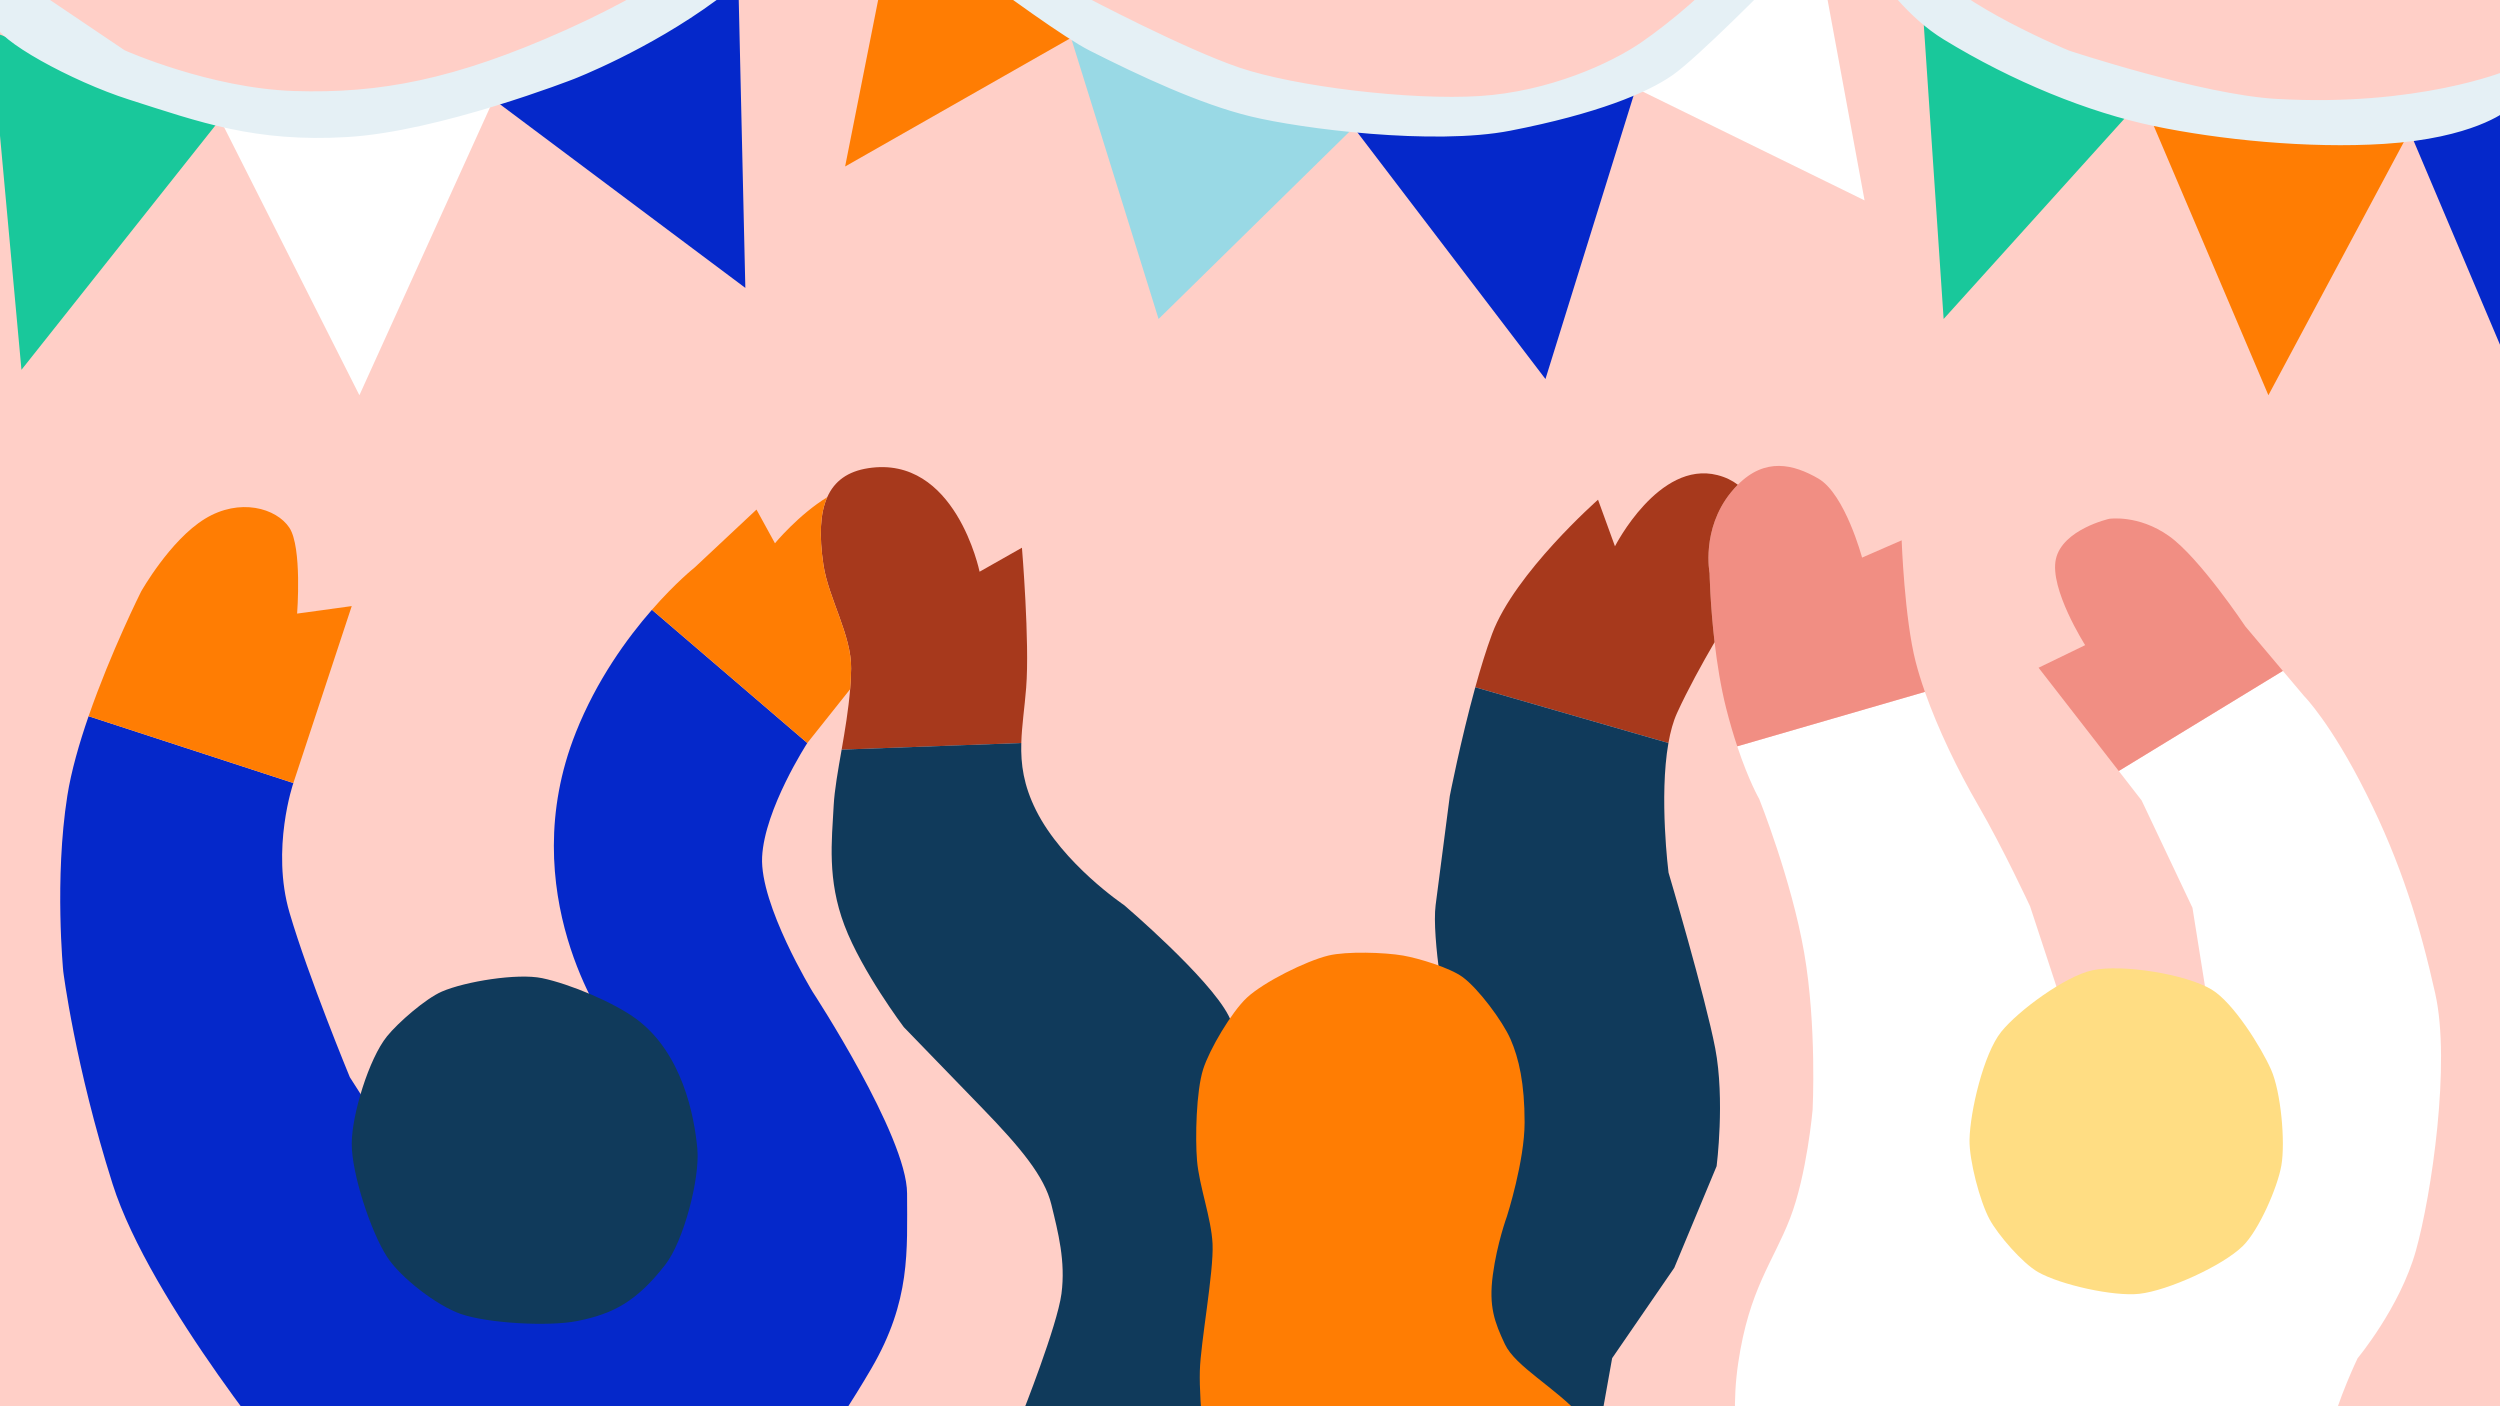
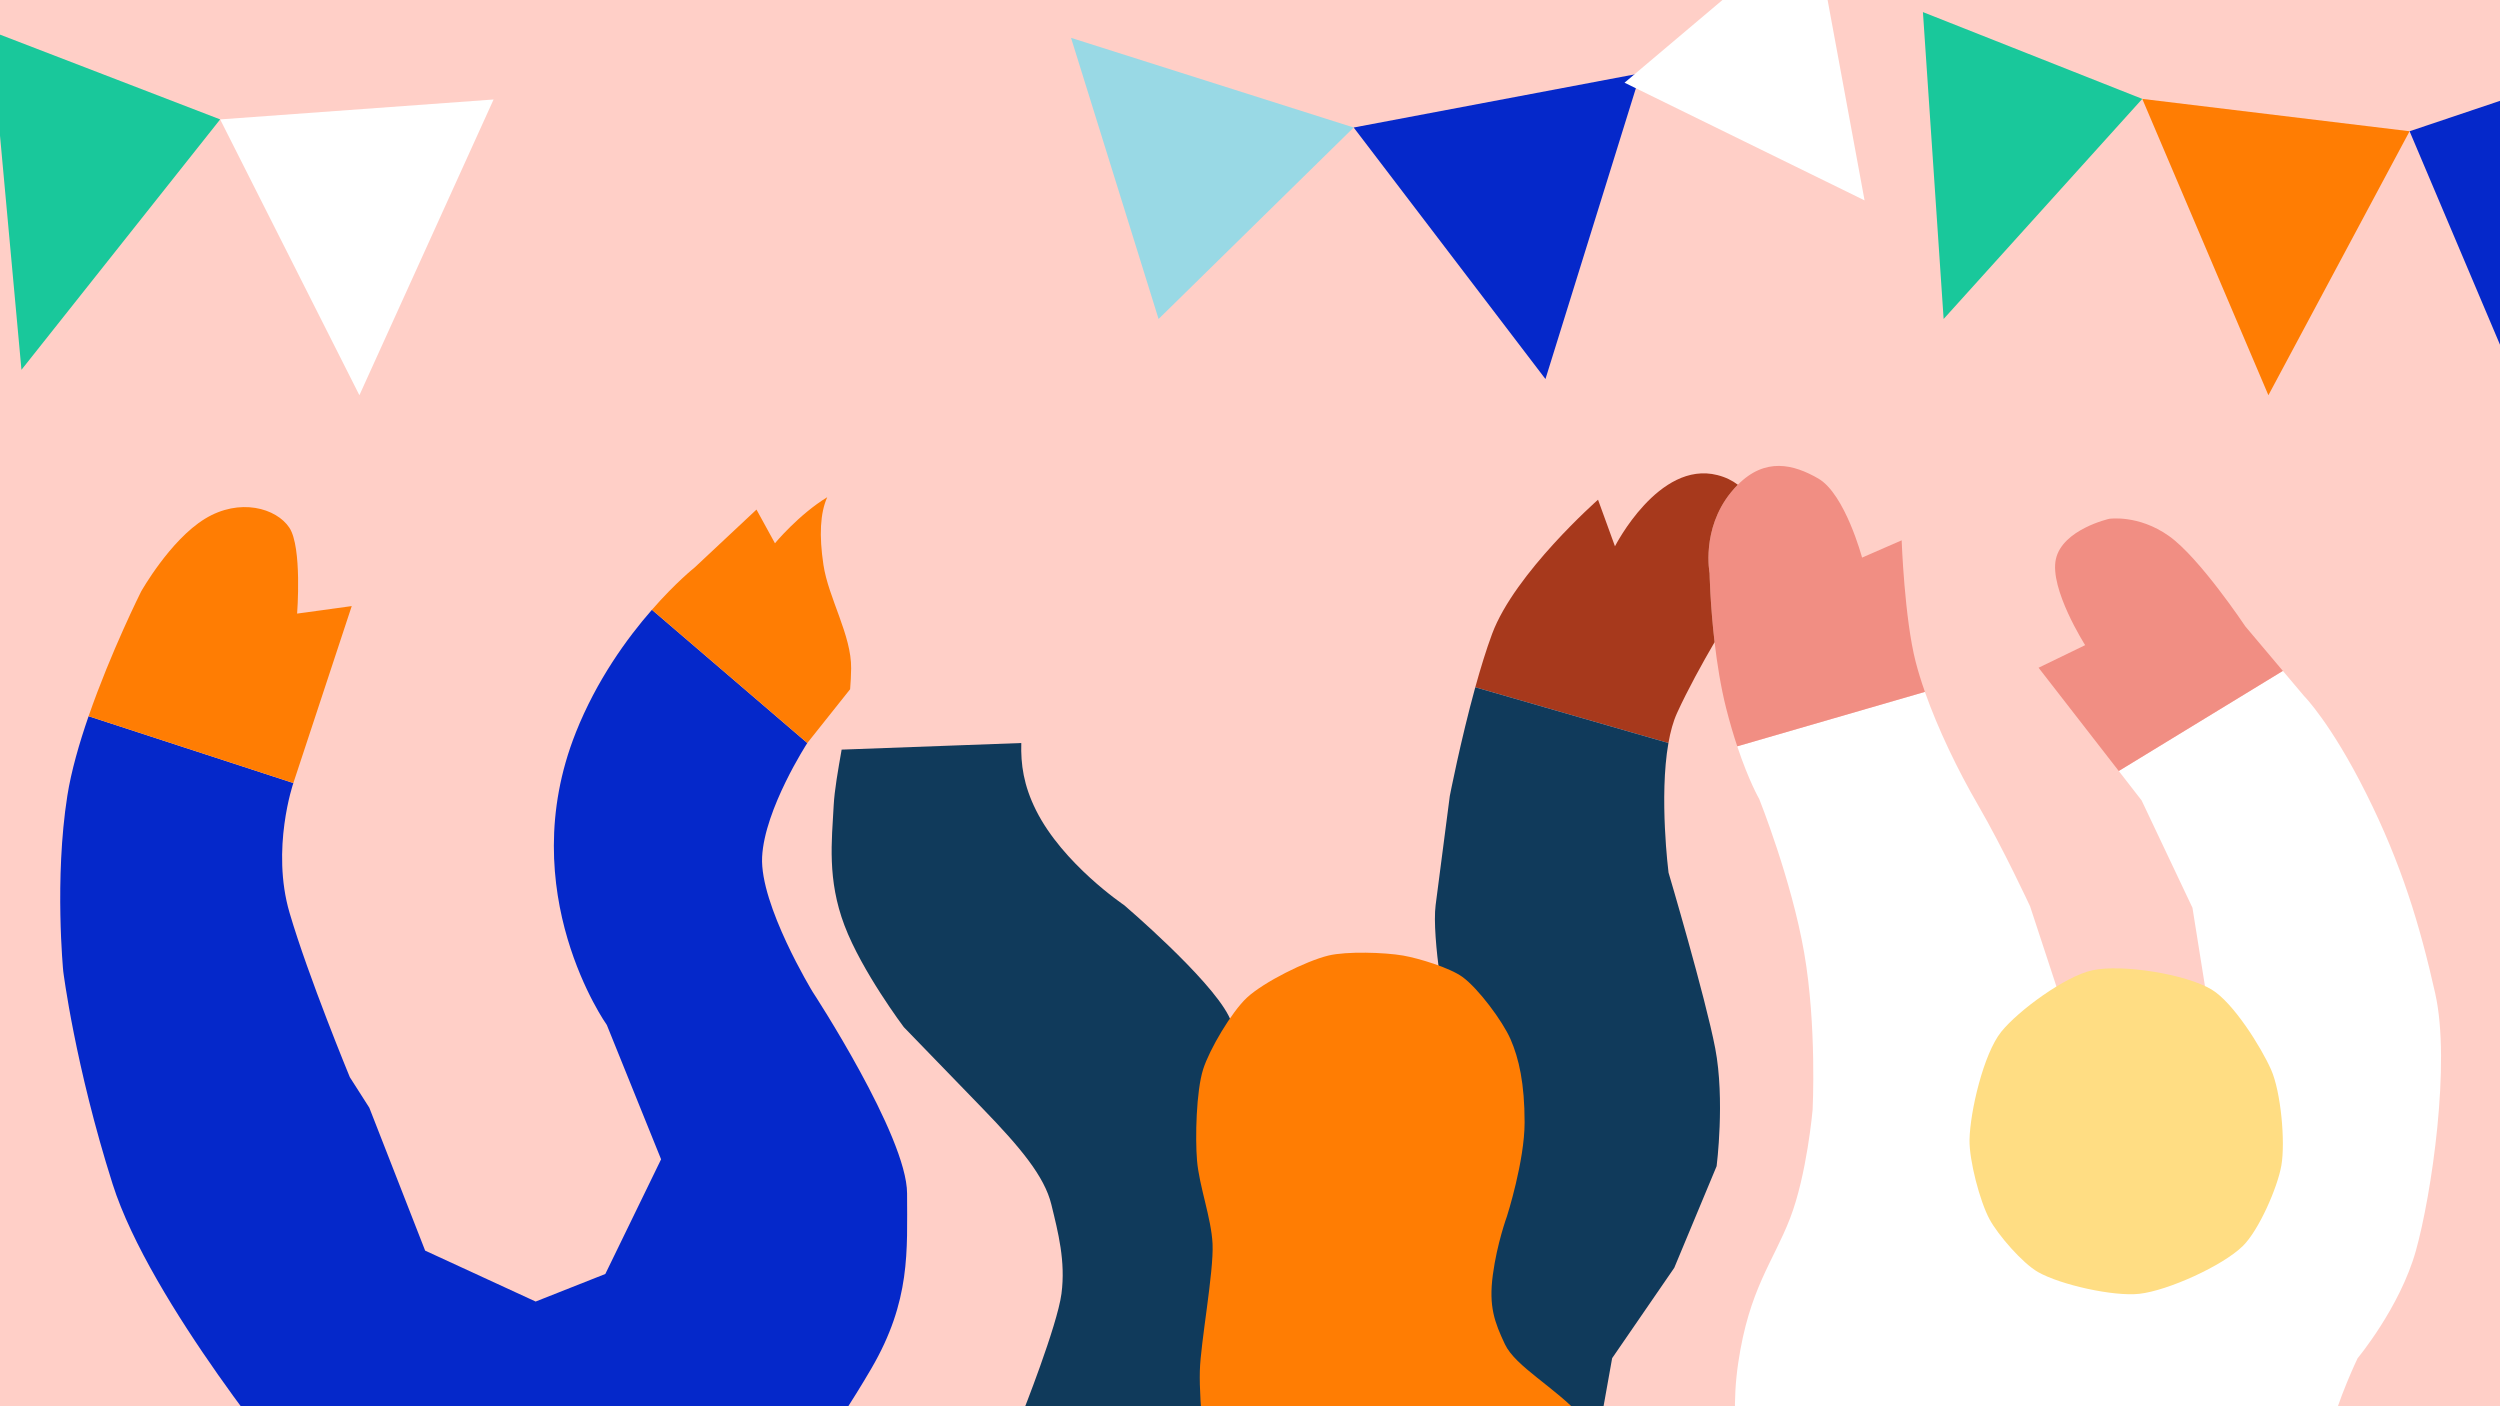
<svg xmlns="http://www.w3.org/2000/svg" id="Lager_1" width="2592" height="1458" viewBox="0 0 2592 1458">
  <defs>
    <style>.cls-1{fill:#0528ca;}.cls-2{fill:#ffdd83;}.cls-3{fill:#fff;}.cls-4{fill:#ffcfc7;}.cls-5{fill:#e5f0f5;}.cls-6{fill:#f18e83;}.cls-7{fill:#ff7d03;}.cls-8{fill:#a7391c;}.cls-9{fill:#103a5b;}.cls-10{fill:#19c89b;}.cls-11{fill:#99d9e5;}</style>
  </defs>
  <rect class="cls-4" x="-4.7" y="-170.12" width="2602.75" height="1859.6" />
  <polygon class="cls-10" points="-9.95 32.06 22.25 383.41 228.26 123.8 -9.95 32.06" />
  <polygon class="cls-3" points="228.26 123.8 372.62 409.77 511.75 103.15 228.26 123.8" />
-   <polygon class="cls-1" points="511.75 103.15 772.77 298.5 765.27 -28.45 511.75 103.15" />
-   <polygon class="cls-7" points="929.12 -94.11 876.22 172.61 1110.45 39.25 929.12 -94.11" />
  <polygon class="cls-11" points="1110.45 39.25 1201.21 330.72 1403.49 132.21 1110.45 39.25" />
  <polygon class="cls-1" points="1403.49 132.21 1602.33 392.99 1700.9 75.98 1403.49 132.21" />
  <polygon class="cls-3" points="1684.31 85.74 1933.18 207.75 1880.17 -79.66 1684.31 85.74" />
  <polygon class="cls-10" points="1993.69 12.54 2015.16 330.72 2221.1 102.52 1993.69 12.54" />
  <polygon class="cls-7" points="2221.1 102.52 2351.87 409.77 2498.26 136.08 2221.1 102.52" />
  <polygon class="cls-1" points="2498.26 136.08 2598.05 371.71 2598.05 102.52 2498.26 136.08" />
-   <path class="cls-5" d="m-4.7,24.29c0,16.57,79.24,60.04,138.21,78.86,73.77,23.55,130.78,44.57,226.42,38.95,95.64-5.61,235.21-60.26,235.21-60.26,0,0,77.08-29.75,147.37-81.51,70.29-51.76,147.84-121.16,147.84-121.16,0,0,188,147.34,239.61,173.39,51.61,26.06,113.82,55.29,166.71,68.14,52.88,12.86,189.75,30.29,269.18,14.81,90.15-17.57,141.88-39.21,168.23-57.58,26.35-18.38,104.35-97.76,104.35-97.76l61.48-88.17s43.51,104.94,115.24,148.85c71.73,43.91,150.35,75.64,217.91,89.79,67.56,14.14,159.9,23.55,238.84,18.53,92.23-5.86,126.14-33.96,126.14-33.96v-41.72s-91,37.61-238.37,29.02c-76.89-4.48-214.23-49.96-214.23-49.96,0,0-114.18-46.75-147.86-90.76-33.67-44.02-84.91-131.91-84.91-131.91h-43.92s-33.18,84.1-68.32,126.06c-26.68,31.87-67.73,66.66-98.96,88.12-31.23,21.46-95.32,50.95-167.48,55.52-72.16,4.56-191.33-9.92-248.86-29.45-57.53-19.53-159.08-73.2-159.08-73.2l-147.15-97.49-61.71-69.56-64.41,4.07-87.52,90.14s-63.46,55.31-178.78,107c-115.32,51.69-193.38,66.05-281.22,63.28-87.84-2.77-176.06-42.25-176.06-42.25L-4.7-38.19V24.29Z" />
  <path class="cls-3" d="m2524.95,1030.47c-16.1-71.73-35.13-134.68-71.73-207.88-36.6-73.17-64.41-101.01-64.41-101.01l-21.93-26-170.14,103.79,23.71,30.54,52.7,111.26,31.07,194.7v125.9l-82.3,35.13-58.21-43.92v-104.5l-26.06-108.83-32.85-99.96s-27.81-60.02-54.17-105.4c-20.64-35.54-41.28-78.29-54.9-116.97l-194.56,56.45c12.09,36.22,22.81,54.66,22.81,54.66,0,0,33.41,83.44,46.58,159.28,13.18,75.86,8.78,162.79,8.78,162.79,0,0-5.86,67.34-23.42,112.72-17.57,45.38-42.45,73.2-53.76,150.11-11.3,76.92,7.7,142.09,28.37,194.8,20.67,52.7,57.59,81.33,57.59,81.33h556.3l-23.42-96.88s-14.64-68.78-5.86-105.37c8.78-36.57,29.28-79.05,29.28-79.05,0,0,43.92-52.7,60.34-111.26,16.39-58.53,36.28-194.7,20.17-266.44Z" />
  <path class="cls-6" d="m2327.9,649.35s-47.43-71.24-79.17-93.66c-31.71-22.46-61.95-17.77-61.95-17.77,0,0-48.31,10.92-55.22,41.67-6.94,30.77,30.33,89.3,30.33,89.3l-48.31,23.42,83.15,107.07,170.14-103.79-38.97-46.23Z" />
  <path class="cls-6" d="m1986.22,686.45c-11.71-45.38-14.58-126.25-14.58-126.25l-41.05,17.92s-17.57-65.88-45.38-81.98c-25.62-14.81-54.95-22.22-83.44,6.44-2.43,2.46-4.89,5.18-7.32,8.2-30.74,38.06-21.96,83.44-21.96,83.44,0,0,.61,32.12,5.18,71.59,2.58,22.02,6.38,46.32,12.03,68.6,3.78,14.87,7.7,28.02,11.48,39.38l194.56-56.45c-3.75-10.69-6.97-21.05-9.52-30.89Z" />
  <path class="cls-8" d="m1794.44,510.77c2.43-3.02,4.89-5.74,7.32-8.2-5.56-4.27-12.53-7.82-21.2-10.01-60.78-15.46-106.16,73.84-106.16,73.84l-17.57-48.31s-86.37,76.12-109.8,139.07c-6.12,16.45-12.03,35.81-17.45,55.4l200.24,57.8c2.05-11.68,4.95-22.37,8.99-31.21,11.07-24.24,26.09-51.41,38.85-73.34-4.57-39.47-5.18-71.59-5.18-71.59,0,0-8.78-45.38,21.96-83.44Z" />
  <path class="cls-1" d="m596.94,759.67c-65.73,165.4,32.21,303.01,32.21,303.01l56.27,139.28-57.83,118.9-72.23,28.58-114.57-52.79-57.88-148.15-20.2-31.65s-42.95-103.94-62.45-170.31c-19.53-66.35,3.89-134.68,3.89-134.68l-212.3-69.27c-9.72,28.11-18.04,57.04-22.05,82.54-13.56,86.28-4.22,181.94-4.22,181.94,0,0,12.15,97.59,51.18,220.56,39.03,122.97,189.46,303.3,189.46,303.3l-6.24,158.57h518.21v-143.7s44.21-56.6,85.2-126.87c40.99-70.27,37.1-122,37.07-181.53-.03-59.55-97.97-209.14-97.97-209.14,0,0-54.81-90-52.32-139.78s46.85-118.11,46.85-118.11l-161.09-138.14c-25.77,29.45-57.3,72.85-79,127.45Z" />
-   <path class="cls-8" d="m1063.94,712.8c3.75-46.82-4.39-144.93-4.39-144.93l-43.92,24.89s-24.89-121.51-115.65-107.31c-20.94,3.28-34.84,13.21-42.31,30.07-7.35,16.54-8.46,39.76-3.95,69.92,5.15,34.58,29.19,73.2,28.75,107.6-.09,7.15-.47,14.35-1.05,21.55-1.76,21.34-5.36,42.69-8.81,62.63l186.27-6.85c.5-18.12,3.4-36.45,5.07-57.56Z" />
  <path class="cls-7" d="m853.71,585.43c-4.51-30.16-3.4-53.38,3.95-69.92-29.69,18.12-54.19,47.75-54.19,47.75l-19.15-34.93-64.09,60.02s-19.47,15.43-44.3,43.86l161.09,138.14,44.39-55.78c.59-7.2.97-14.4,1.05-21.55.44-34.4-23.6-73.02-28.75-107.6Z" />
  <path class="cls-9" d="m1503.12,825.52s-10.25,78.91-14.64,112.72c-4.39,33.82,11.71,121.51,11.71,121.51l34.73,134.8-18.18,93.57-87.05,32.21-106.6-15.37-30.33-83.44-13.18-120.07s14.37-8.9-5.8-48.4c-20.2-39.47-108.27-114.6-108.27-114.6,0,0-63.51-42.66-91.32-98.29-13-26-15.93-47.72-15.31-69.8l-186.27,6.85c-3.78,21.67-7.38,41.63-8.26,58.06-1.96,36.63-6.82,76.62,11.21,124.23,18,47.61,61.49,105.4,61.49,105.4,0,0,41.93,43.31,81.51,84.15,39.58,40.84,64.41,70.77,71.47,99.72,7.06,28.96,14.9,58.97,10.51,92.49-4.39,33.49-40.99,125.46-40.99,125.46,0,0-12.56,70.36-12.74,108.33-.15,37.97,36.16,114.42,36.16,114.42l597.29-14.87-17.57-70.27-5.86-114.19,14.64-81.98,64.41-93.69,43.92-105.4s8.78-68.81-1.46-122.18c-10.25-53.37-48.4-182.17-48.4-182.17,0,0-9.95-78.32-.12-134.36l-200.24-57.8c-15.28,55.46-26.47,112.96-26.47,112.96Z" />
  <path class="cls-7" d="m364.67,628.39l-56.62,7.79s5.36-68.83-8.05-89.07c-13.41-20.23-51.47-31.33-87.57-9.2-36.13,22.14-66.14,75.42-66.14,75.42,0,0-31.24,62.28-54.43,129.24l212.3,69.27,60.52-183.46Z" />
-   <path class="cls-9" d="m660.05,1056.72c-23.39-17.42-69.46-36.64-98.02-42.58-25.64-5.34-79.8,3.49-103.84,13.89-16.86,7.29-45.4,32.13-56.94,46.41-18.79,23.25-36.38,81.09-36.58,110.99-.21,31.01,19.74,91.56,36.58,117.6,14.08,21.79,51.88,50.74,76.39,59.25,28.28,9.82,90.99,13.2,120.37,7.44,37.96-7.44,62.04-20.4,91.67-58.35,19.07-24.43,36.12-89.37,33.33-120.24-3.13-34.61-15.74-99.22-62.96-134.41Z" />
  <path class="cls-2" d="m2293.15,1026.03c-26.71-16.13-93.3-26.73-123.95-20.01-27.99,6.14-76.66,41.73-94.35,63.77-18.38,22.9-32.29,82.78-32.85,111.88-.41,21.26,10.64,63.78,20.82,82.58,8.79,16.22,33.99,45.39,50.23,54.63,23.21,13.21,78.26,25.49,104.95,22.55,29.5-3.26,86.41-29,107.35-49.55,16.66-16.35,36.07-60.85,39.98-83.59,4.23-24.64-.51-76.45-10.7-99.35-10.44-23.47-39.2-69.44-61.49-82.9Z" />
  <path class="cls-7" d="m1247.4,1108.67c6.59-20.74,29.47-59.46,45.4-74.29,17.39-16.19,61.33-38.03,84.42-43.65,18.85-4.59,58.48-3.34,77.59,0,16.1,2.81,48.28,12.56,61.49,22.18,16.45,11.99,41.61,45.78,49.77,64.41,8.79,20.06,14.64,46.11,14.64,86.37s-18.3,97.35-18.3,97.35c0,0-10.25,27.81-14.64,60.75-4.39,32.94,1.86,49.12,12.44,71.73,10.99,23.45,51.97,44.65,79.78,75.39,27.81,30.74,36.53,65.79,42.21,86.62,6.58,24.12,5.52,78.01-6.78,99.78-11.35,20.11-54.18,44.56-75.69,52.96-25.46,9.94-81.08,16.65-108.33,14.64-30.02-2.21-89.98-17.72-115.65-33.43-11.92-7.29-47.93-30.21-57.09-40.76-19.5-22.44-43.82-65.42-55.63-92.7-13.51-31.21-19.87-100.69-19.03-134.68.72-29.06,14.55-102.72,13.18-131.75-1.27-26.69-13.86-59.75-16.1-86.37-1.99-23.61-.84-71.97,6.33-94.55Z" />
</svg>